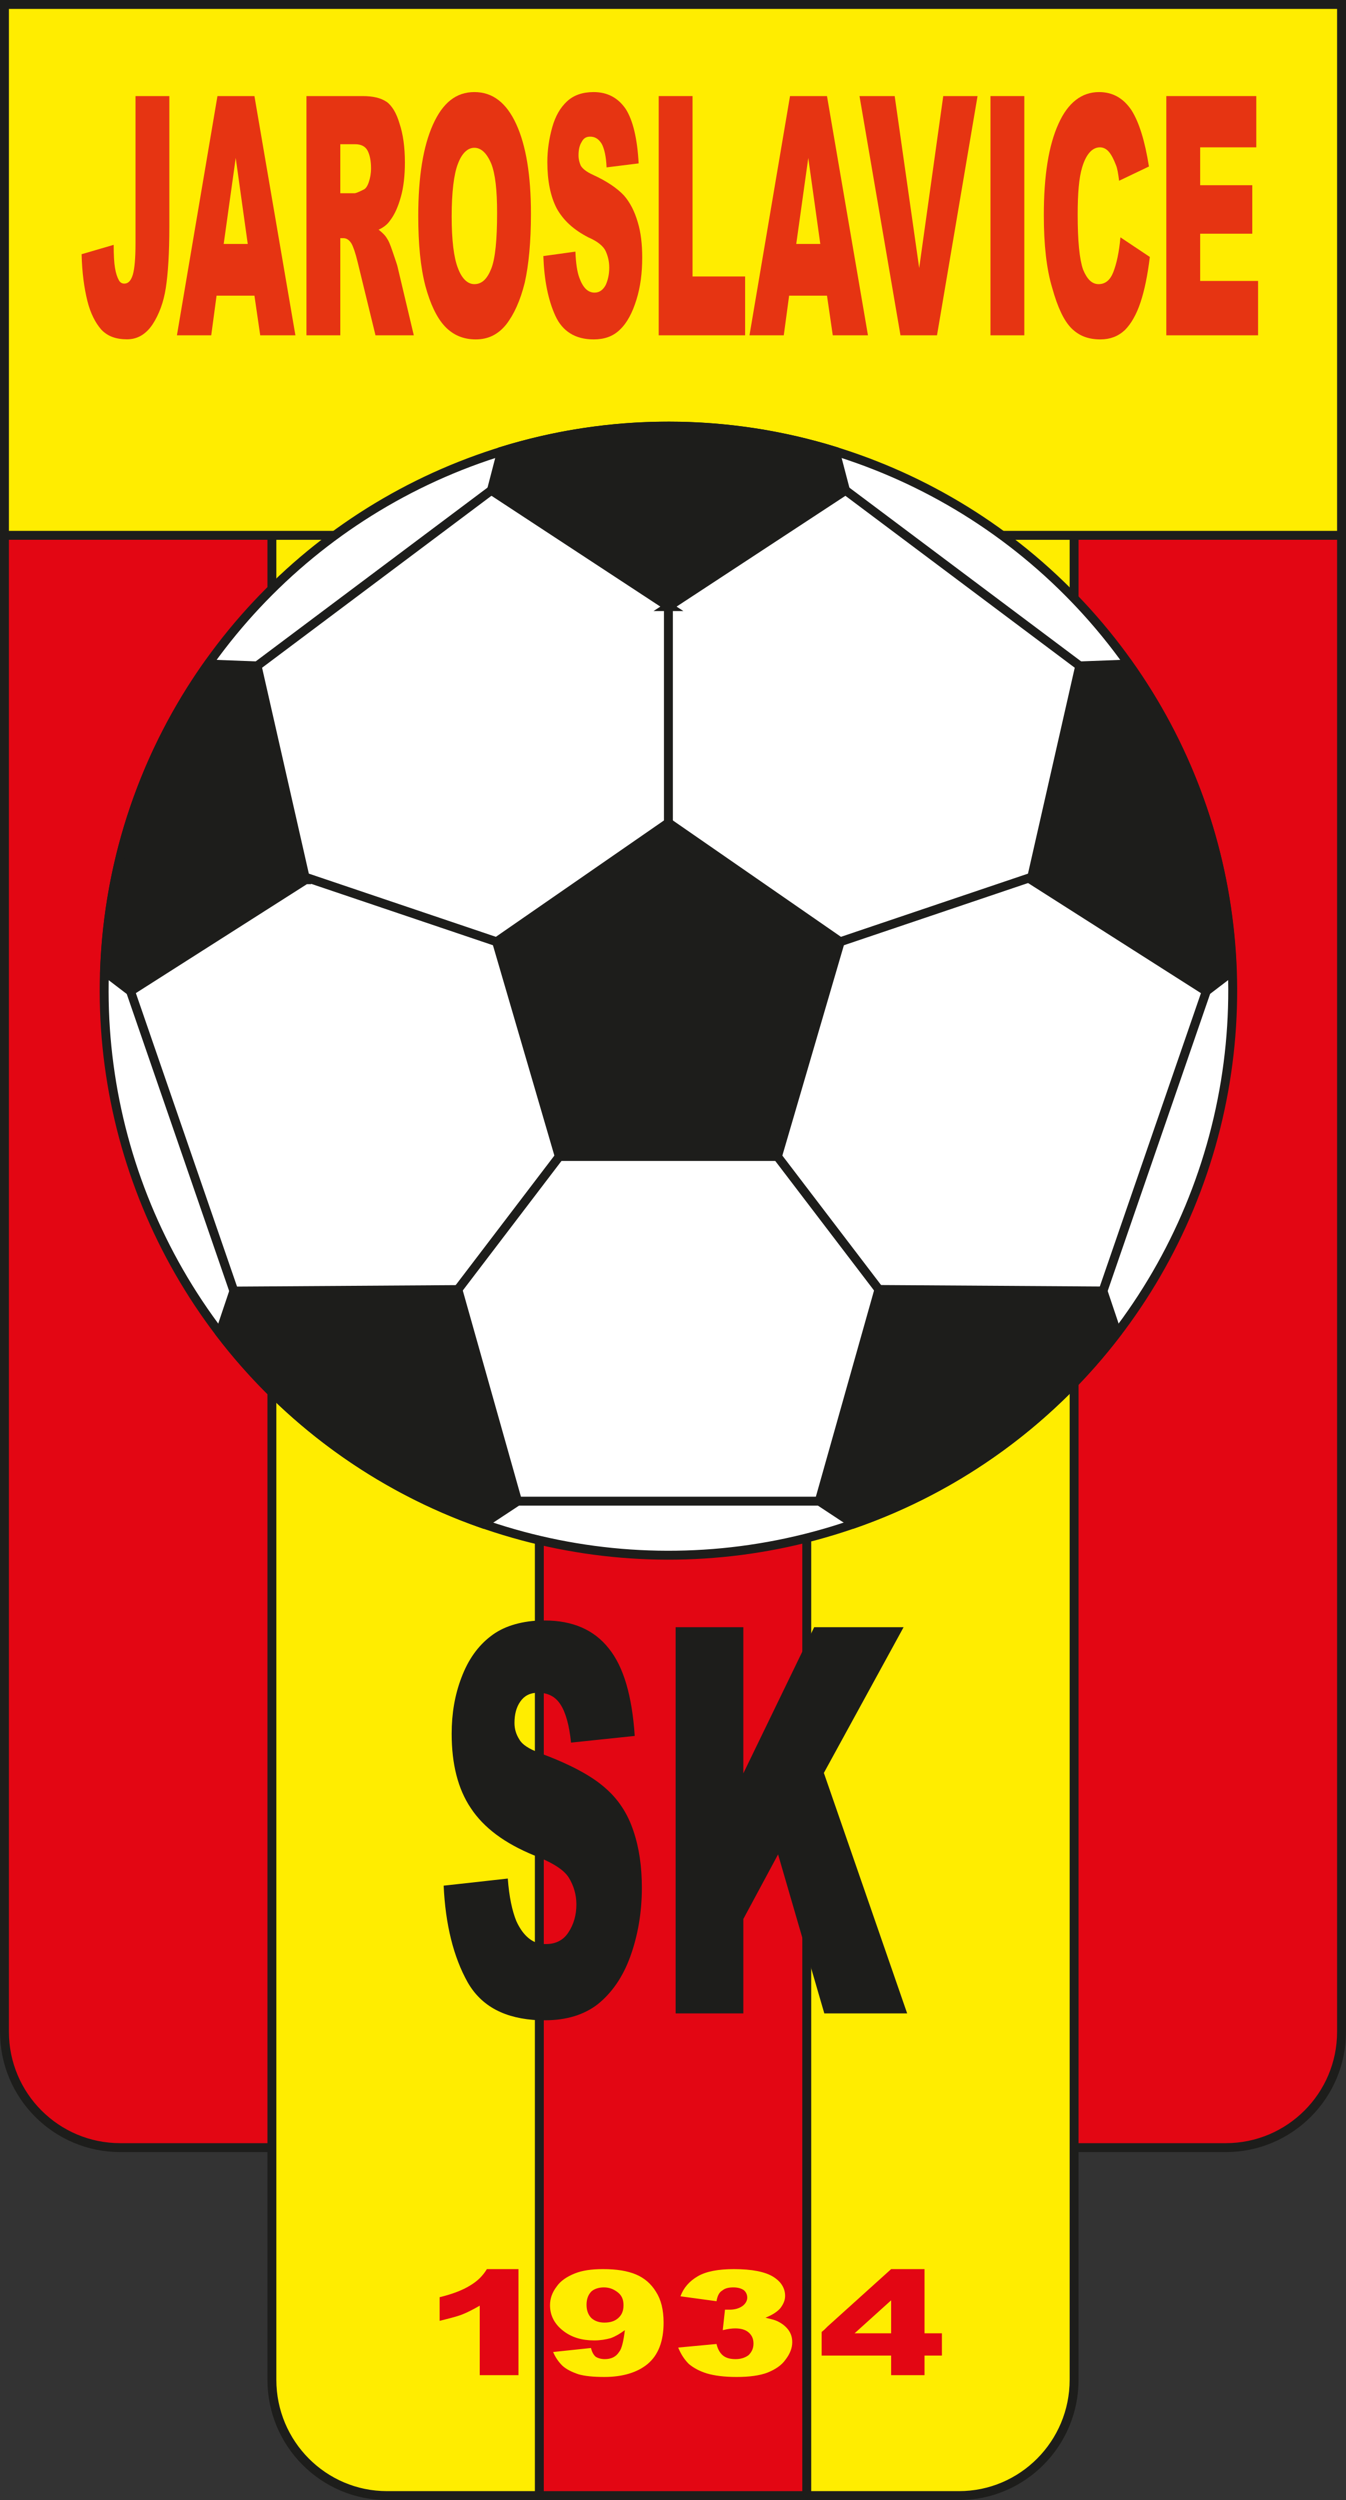
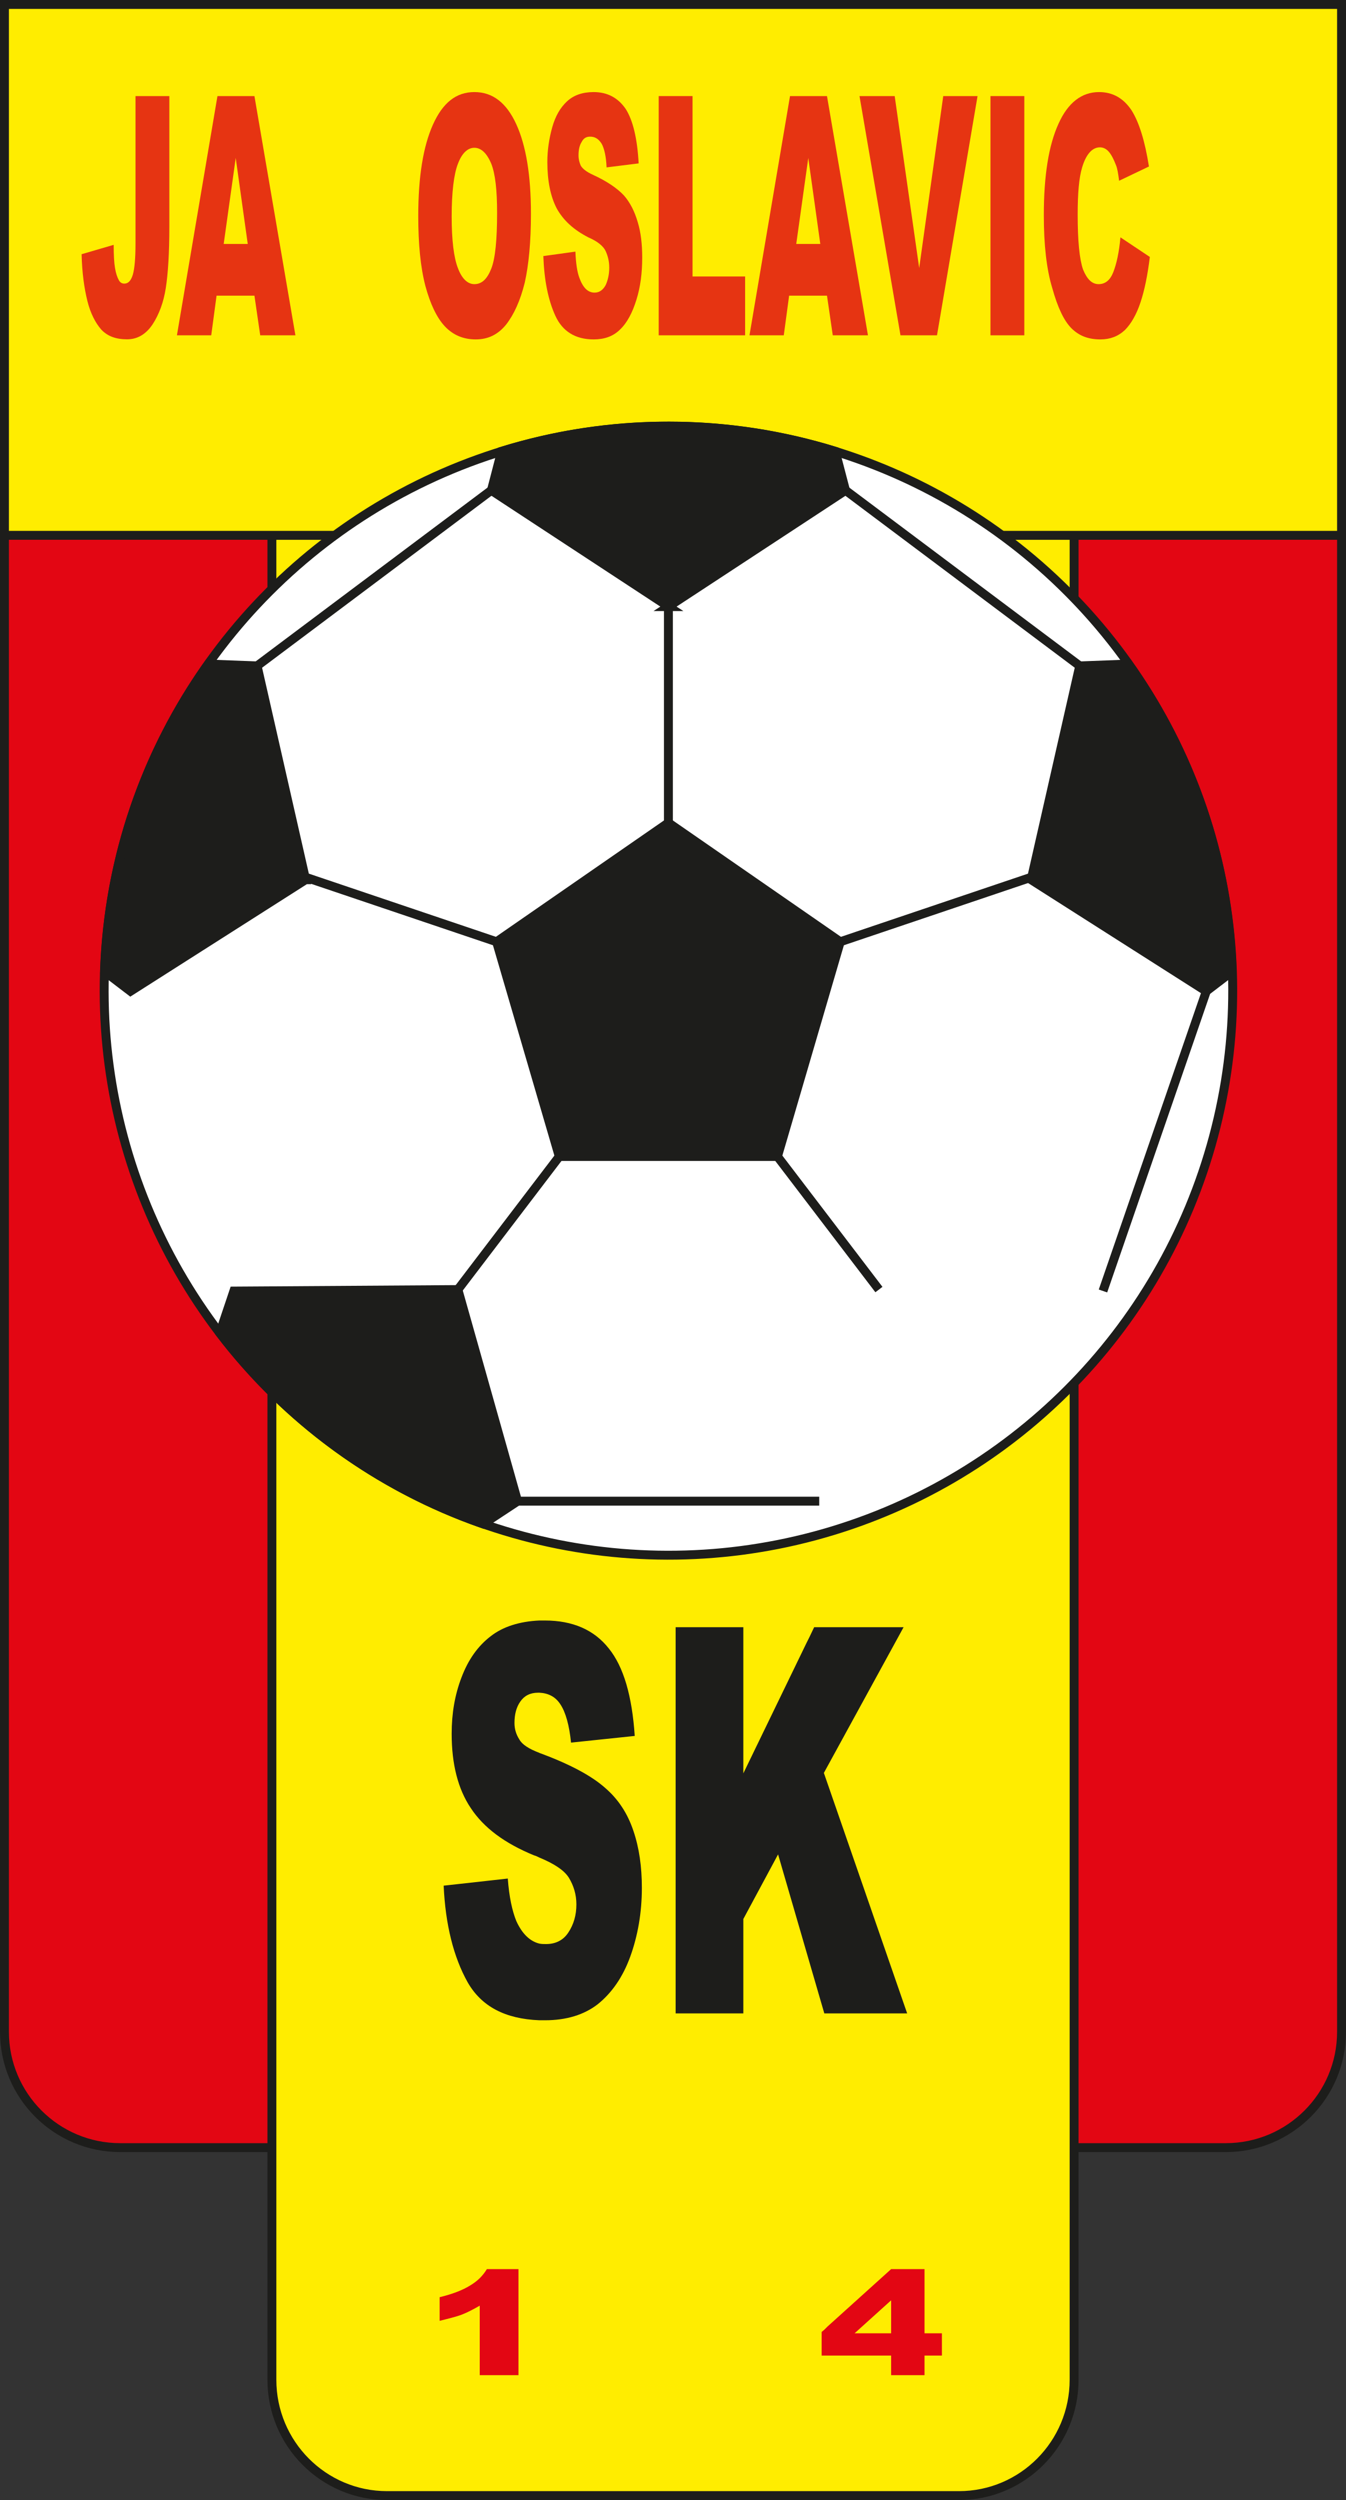
<svg xmlns="http://www.w3.org/2000/svg" id="Vrstva_3" viewBox="0 0 151.09 280.49">
  <rect x="0" y="0" width="151.09" height="280.49" fill="#333333" stroke="none" />
  <path d="M.5,.5V227.95c0,7.18,5.82,13,13,13h124.09c7.18,0,13-5.82,13-13V.5H.5Z" style="fill:#e30613; stroke:#1d1d1b; stroke-miterlimit:10;" />
  <path d="M30.52,60.06v206.93c0,7.18,5.79,13,12.93,13H107.64c7.14,0,12.93-5.82,12.93-13V60.06H30.52Z" style="fill:#ffed00; stroke:#1d1d1b; stroke-miterlimit:10;" />
  <rect x=".5" y=".5" width="150.09" height="59.56" style="fill:#ffed00; stroke:#1d1d1b; stroke-miterlimit:10;" />
-   <rect x="60.54" y="60.06" width="30.02" height="219.93" style="fill:#e30613; stroke:#1d1d1b; stroke-miterlimit:10;" />
  <g>
    <path d="M121.47,18.78c.45-1.5,1.15-2.25,2-2.25,.35,0,.7,.15,1,.5,.3,.35,.55,.85,.8,1.5,.15,.35,.25,.95,.35,1.75l3.35-1.6c-.45-2.85-1.1-4.95-1.95-6.3-.9-1.35-2.1-2.05-3.65-2.05-1.95,0-3.5,1.2-4.55,3.55-1.1,2.4-1.65,5.8-1.65,10.25,0,3.35,.3,6.05,.95,8.2,.6,2.15,1.3,3.65,2.15,4.5,.85,.85,1.9,1.25,3.25,1.25,1.1,0,2-.35,2.75-1.05,.7-.7,1.3-1.75,1.75-3.1,.45-1.35,.8-3.05,1.05-5.1l-3.3-2.2c-.15,1.7-.45,3-.8,3.9-.35,.9-.9,1.35-1.65,1.35s-1.3-.55-1.75-1.65c-.4-1.15-.6-3.2-.6-6.15,0-2.4,.15-4.15,.5-5.3h0Z" style="fill:#e63412;" />
-     <polygon points="140.57 20.78 134.72 20.78 134.72 16.53 141.02 16.53 141.02 10.78 130.92 10.78 130.92 37.62 141.22 37.62 141.22 31.52 134.72 31.52 134.72 26.22 140.57 26.22 140.57 20.78 140.57 20.78" style="fill:#e63412;" />
    <polygon points="114.98 10.78 111.18 10.78 111.18 37.62 114.98 37.62 114.98 10.78 114.98 10.78" style="fill:#e63412;" />
    <polygon points="109.73 10.78 105.88 10.78 103.18 30.07 100.43 10.78 96.48 10.78 101.08 37.62 105.18 37.62 109.73 10.78 109.73 10.78" style="fill:#e63412;" />
    <path d="M92.83,10.78h-4.15l-4.55,26.84h3.85l.6-4.45h4.25l.65,4.45h3.95l-4.6-26.84h0Zm-.75,16.59h-2.7l1.35-9.65,1.35,9.65h0Z" style="fill:#e63412;" />
    <polygon points="83.64 37.62 83.64 31.02 77.74 31.02 77.74 10.78 73.94 10.78 73.94 37.62 83.64 37.62 83.64 37.62" style="fill:#e63412;" />
    <path d="M66.64,10.33c-1.25,0-2.25,.35-3,1.05-.75,.7-1.3,1.65-1.65,2.9-.35,1.25-.55,2.55-.55,3.9,0,2.1,.35,3.85,1.05,5.2,.75,1.35,1.9,2.4,3.55,3.25,1.05,.45,1.7,1,1.95,1.55s.4,1.15,.4,1.85c0,.75-.15,1.4-.4,1.95-.3,.55-.7,.85-1.25,.85-.75,0-1.3-.55-1.7-1.65-.25-.65-.4-1.65-.45-2.95l-3.6,.5c.1,2.75,.55,4.95,1.35,6.7,.8,1.75,2.25,2.65,4.3,2.65,1.2,0,2.2-.35,2.95-1.1,.8-.75,1.4-1.9,1.85-3.35,.45-1.45,.65-3,.65-4.75,0-1.45-.15-2.8-.5-3.95-.35-1.2-.85-2.2-1.55-3-.75-.8-1.9-1.6-3.55-2.35-.65-.3-1.1-.65-1.3-1-.15-.35-.25-.7-.25-1.15,0-.6,.1-1.1,.35-1.5,.2-.4,.5-.6,.95-.6,.55,0,.95,.25,1.3,.8,.3,.55,.5,1.45,.55,2.65l3.6-.45c-.15-2.8-.65-4.85-1.45-6.1-.85-1.25-2.05-1.9-3.6-1.9h0Z" style="fill:#e63412;" />
-     <path d="M43.4,11.43c-.65-.45-1.55-.65-2.7-.65h-6.3v26.84h3.8v-10.9h.35c.35,0,.65,.2,.9,.6,.2,.35,.45,1.05,.7,2.1l2,8.2h4.3l-1.85-7.8c-.1-.35-.3-.9-.55-1.65s-.45-1.2-.6-1.4c-.2-.35-.5-.65-.95-1,.55-.25,1-.6,1.3-1.05,.5-.65,.9-1.55,1.2-2.65,.3-1.05,.45-2.35,.45-3.85,0-1.7-.2-3.15-.6-4.35-.35-1.2-.85-2-1.45-2.45h0Zm-1.75,7.45c0,.6-.1,1.1-.25,1.55-.15,.45-.35,.75-.6,.85-.5,.25-.85,.4-1,.4h-1.6v-5.5h1.65c.7,0,1.15,.25,1.4,.7,.25,.45,.4,1.15,.4,2h0Z" style="fill:#e63412;" />
    <path d="M57.95,13.93c-1.1-2.4-2.65-3.6-4.7-3.6s-3.55,1.2-4.65,3.65c-1.1,2.45-1.65,5.85-1.65,10.25,0,3.15,.25,5.75,.8,7.85,.55,2.05,1.3,3.6,2.2,4.55,.9,.95,2.05,1.45,3.45,1.45s2.5-.55,3.4-1.65c.9-1.15,1.6-2.7,2.1-4.7,.45-2,.7-4.6,.7-7.75,0-4.3-.55-7.65-1.65-10.05h0Zm-6.55,4.45c.45-1.2,1.1-1.8,1.85-1.8s1.4,.6,1.9,1.8c.45,1.15,.65,2.95,.65,5.5,0,3-.2,5.1-.65,6.25-.45,1.15-1.05,1.75-1.9,1.75-.75,0-1.4-.6-1.85-1.8-.45-1.15-.7-3.1-.7-5.8s.25-4.75,.7-5.9h0Z" style="fill:#e63412;" />
    <path d="M28.56,10.78h-4.15l-4.55,26.84h3.85l.6-4.45h4.25l.65,4.45h3.95l-4.6-26.84h0Zm-.75,16.59h-2.7l1.35-9.65,1.35,9.65h0Z" style="fill:#e63412;" />
    <path d="M19.01,10.78h-3.8V27.32c0,1.65-.1,2.8-.3,3.5-.2,.65-.5,1-.95,1-.25,0-.45-.1-.6-.35-.2-.35-.35-.8-.45-1.4-.1-.55-.15-1.45-.15-2.6l-3.6,1.05c.05,2.1,.3,3.85,.65,5.25,.35,1.4,.9,2.45,1.55,3.2,.7,.75,1.65,1.1,2.9,1.1,1.15,0,2.1-.55,2.85-1.65,.75-1.15,1.25-2.5,1.5-4.1,.25-1.6,.4-3.9,.4-6.95V10.78h0Z" style="fill:#e63412;" />
  </g>
  <path d="M58.2,254.58h-3.55c-.45,.75-1.05,1.35-1.9,1.85-.8,.5-1.95,.95-3.4,1.3v2.65c1-.25,1.85-.45,2.5-.7,.65-.25,1.3-.6,2-1v7.8h4.35v-11.9h0Z" style="fill:#e30613;" />
  <path d="M103.78,266.48v-2.2h1.95v-2.5h-1.95v-7.2h-3.75l-7.15,6.45-.05,.05-.3,.3-.3,.25v2.65h7.8v2.2h3.75Zm-3.75-4.7h-4.1l4.1-3.7v3.7h0Z" style="fill:#e30613;" />
  <path d="M71.39,255.18c-.95-.4-2.15-.6-3.7-.6-1.3,0-2.35,.15-3.2,.5s-1.55,.8-2,1.45c-.5,.65-.75,1.35-.75,2.1,0,1.15,.5,2.1,1.45,2.85,.95,.75,2.1,1.1,3.5,1.1,.7,0,1.3-.1,1.85-.25,.55-.2,1.05-.5,1.6-.9-.15,1.25-.35,2.1-.65,2.45-.35,.55-.9,.8-1.6,.8-.4,0-.75-.1-1-.25-.25-.2-.45-.55-.55-1l-4.25,.45c.25,.6,.6,1.1,1.05,1.55,.45,.4,1.05,.7,1.8,.95,.7,.2,1.65,.3,2.9,.3,2.05,0,3.7-.5,4.85-1.45,1.2-1,1.8-2.55,1.8-4.65,0-1.45-.3-2.6-.85-3.45-.55-.9-1.3-1.55-2.25-1.95Zm-2,4.9c-.4,.35-.9,.5-1.55,.5-.55,0-1.05-.15-1.45-.5-.35-.35-.55-.85-.55-1.5s.2-1.15,.55-1.5c.35-.3,.85-.45,1.4-.45,.6,0,1.1,.2,1.55,.55,.45,.35,.65,.8,.65,1.45s-.2,1.1-.6,1.45Zm19.09,1.3c-.3-.4-.7-.7-1.2-.95-.3-.15-.75-.25-1.35-.4,.75-.3,1.3-.65,1.65-1.05,.35-.45,.55-.9,.55-1.4,0-.85-.45-1.6-1.35-2.15-.9-.55-2.35-.85-4.4-.85-1.75,0-3.1,.25-4.05,.8-.95,.55-1.6,1.3-1.95,2.25l4.05,.55c.1-.6,.3-1,.65-1.2,.3-.25,.7-.35,1.25-.35,.45,0,.85,.1,1.15,.3,.25,.2,.4,.5,.4,.85s-.2,.7-.55,.95-.85,.4-1.4,.4h-.55l-.25,2.3c.6-.15,1.05-.2,1.4-.2,.65,0,1.15,.15,1.5,.45,.35,.3,.55,.7,.55,1.25s-.2,.95-.55,1.3c-.4,.3-.9,.45-1.45,.45s-1-.1-1.35-.35c-.35-.25-.65-.7-.8-1.35l-4.3,.4c.3,.75,.7,1.35,1.2,1.85,.55,.45,1.2,.8,2,1.05,.85,.25,1.95,.4,3.35,.4s2.6-.15,3.5-.5c.85-.35,1.55-.8,2-1.45,.5-.65,.75-1.3,.75-1.95,0-.55-.15-1-.45-1.4Z" style="fill:#ffed00;" />
  <path d="M58.3,195.16c-.35-.55-.55-1.15-.55-1.85,0-.95,.2-1.75,.65-2.4,.45-.65,1.1-1,2-1h.15c1,.05,1.8,.45,2.35,1.3,.6,.9,1,2.35,1.2,4.3l7.15-.75c-.3-4.5-1.25-7.75-2.9-9.8-1.65-2.1-4.05-3.15-7.2-3.15h-.6c-2.25,.1-4.1,.7-5.45,1.75-1.45,1.1-2.55,2.65-3.3,4.65-.75,1.95-1.1,4.05-1.1,6.3,0,3.4,.7,6.2,2.15,8.35,1.45,2.2,3.8,3.95,7.1,5.3,.2,.05,.4,.15,.6,.25,1.7,.7,2.8,1.45,3.3,2.25,.55,.9,.85,1.9,.85,3,0,1.2-.3,2.25-.9,3.15-.55,.85-1.4,1.3-2.5,1.3-.25,0-.5,0-.75-.05-1.05-.25-1.95-1.1-2.6-2.55-.45-1.1-.8-2.7-.95-4.75l-7.2,.8c.2,4.35,1.1,8,2.7,10.85,1.55,2.7,4.2,4.1,8.05,4.25h.65c2.35,0,4.35-.6,5.9-1.8,1.55-1.25,2.8-3,3.65-5.35,.85-2.35,1.3-4.95,1.3-7.7,0-2.35-.3-4.5-.95-6.4-.65-1.95-1.7-3.55-3.15-4.8-1.45-1.3-3.8-2.6-7.15-3.85-.1-.05-.2-.05-.25-.1-1.2-.45-1.95-.95-2.25-1.5h0Z" style="fill:#1d1d1b;" />
  <polygon points="91.39 182.56 90.89 183.61 90.84 183.71 90.54 184.31 83.44 198.96 83.44 182.56 75.84 182.56 75.84 225.89 83.44 225.89 83.44 215.3 87.34 208.05 92.53 225.89 101.83 225.89 92.48 198.91 101.43 182.56 91.39 182.56 91.39 182.56" style="fill:#1d1d1b;" />
  <g>
    <circle cx="75.03" cy="111.14" r="63.34" transform="translate(-56.61 85.61) rotate(-45)" style="fill:#fff; stroke:#1d1d1b; stroke-miterlimit:10;" />
    <line x1="28.86" y1="74.71" x2="55.15" y2="55.01" style="fill:none; stroke:#1d1d1b; stroke-miterlimit:10;" />
    <line x1="34.24" y1="98.4" x2="55.74" y2="105.66" style="fill:none; stroke:#1d1d1b; stroke-miterlimit:10;" />
-     <line x1="14.65" y1="111.21" x2="26.25" y2="144.84" style="fill:none; stroke:#1d1d1b; stroke-miterlimit:10;" />
    <line x1="51.4" y1="144.68" x2="62.78" y2="129.75" style="fill:none; stroke:#1d1d1b; stroke-miterlimit:10;" />
    <g>
      <path d="M75.03,68.06l19.88-13.04-1.15-4.39c-5.92-1.83-12.21-2.82-18.73-2.82s-12.81,.99-18.73,2.82l-1.14,4.39,19.88,13.04Z" style="fill:#1d1d1b; stroke:#1d1d1b; stroke-miterlimit:10;" />
      <path d="M34.31,98.7l-5.45-23.99-5.48-.21c-6.97,9.8-11.21,21.66-11.64,34.49l2.91,2.22,19.65-12.51Z" style="fill:#1d1d1b; stroke:#1d1d1b; stroke-miterlimit:10;" />
      <path d="M51.4,144.68l-25.15,.17-1.58,4.7c7.47,9.78,17.71,17.31,29.56,21.43l3.87-2.55-6.7-23.74Z" style="fill:#1d1d1b; stroke:#1d1d1b; stroke-miterlimit:10;" />
      <polygon points="55.74 105.66 62.78 129.75 87.27 129.75 94.32 105.66 75.03 92.31 55.74 105.66" style="fill:#1d1d1b; stroke:#1d1d1b; stroke-miterlimit:10;" />
      <path d="M121.2,74.71l-5.45,23.99,19.65,12.51,2.91-2.22c-.43-12.83-4.67-24.69-11.64-34.49l-5.48,.21Z" style="fill:#1d1d1b; stroke:#1d1d1b; stroke-miterlimit:10;" />
-       <path d="M98.66,144.68l-6.7,23.74,3.87,2.55c11.85-4.12,22.09-11.65,29.56-21.43l-1.58-4.7-25.15-.17Z" style="fill:#1d1d1b; stroke:#1d1d1b; stroke-miterlimit:10;" />
    </g>
    <line x1="121.2" y1="74.71" x2="94.91" y2="55.01" style="fill:none; stroke:#1d1d1b; stroke-miterlimit:10;" />
    <line x1="115.82" y1="98.4" x2="94.32" y2="105.66" style="fill:none; stroke:#1d1d1b; stroke-miterlimit:10;" />
    <line x1="135.41" y1="111.21" x2="123.81" y2="144.84" style="fill:none; stroke:#1d1d1b; stroke-miterlimit:10;" />
    <line x1="98.66" y1="144.68" x2="87.27" y2="129.75" style="fill:none; stroke:#1d1d1b; stroke-miterlimit:10;" />
    <line x1="75.03" y1="68.06" x2="75.03" y2="92.31" style="fill:none; stroke:#1d1d1b; stroke-miterlimit:10;" />
    <line x1="58.1" y1="168.42" x2="91.96" y2="168.42" style="fill:none; stroke:#1d1d1b; stroke-miterlimit:10;" />
  </g>
</svg>